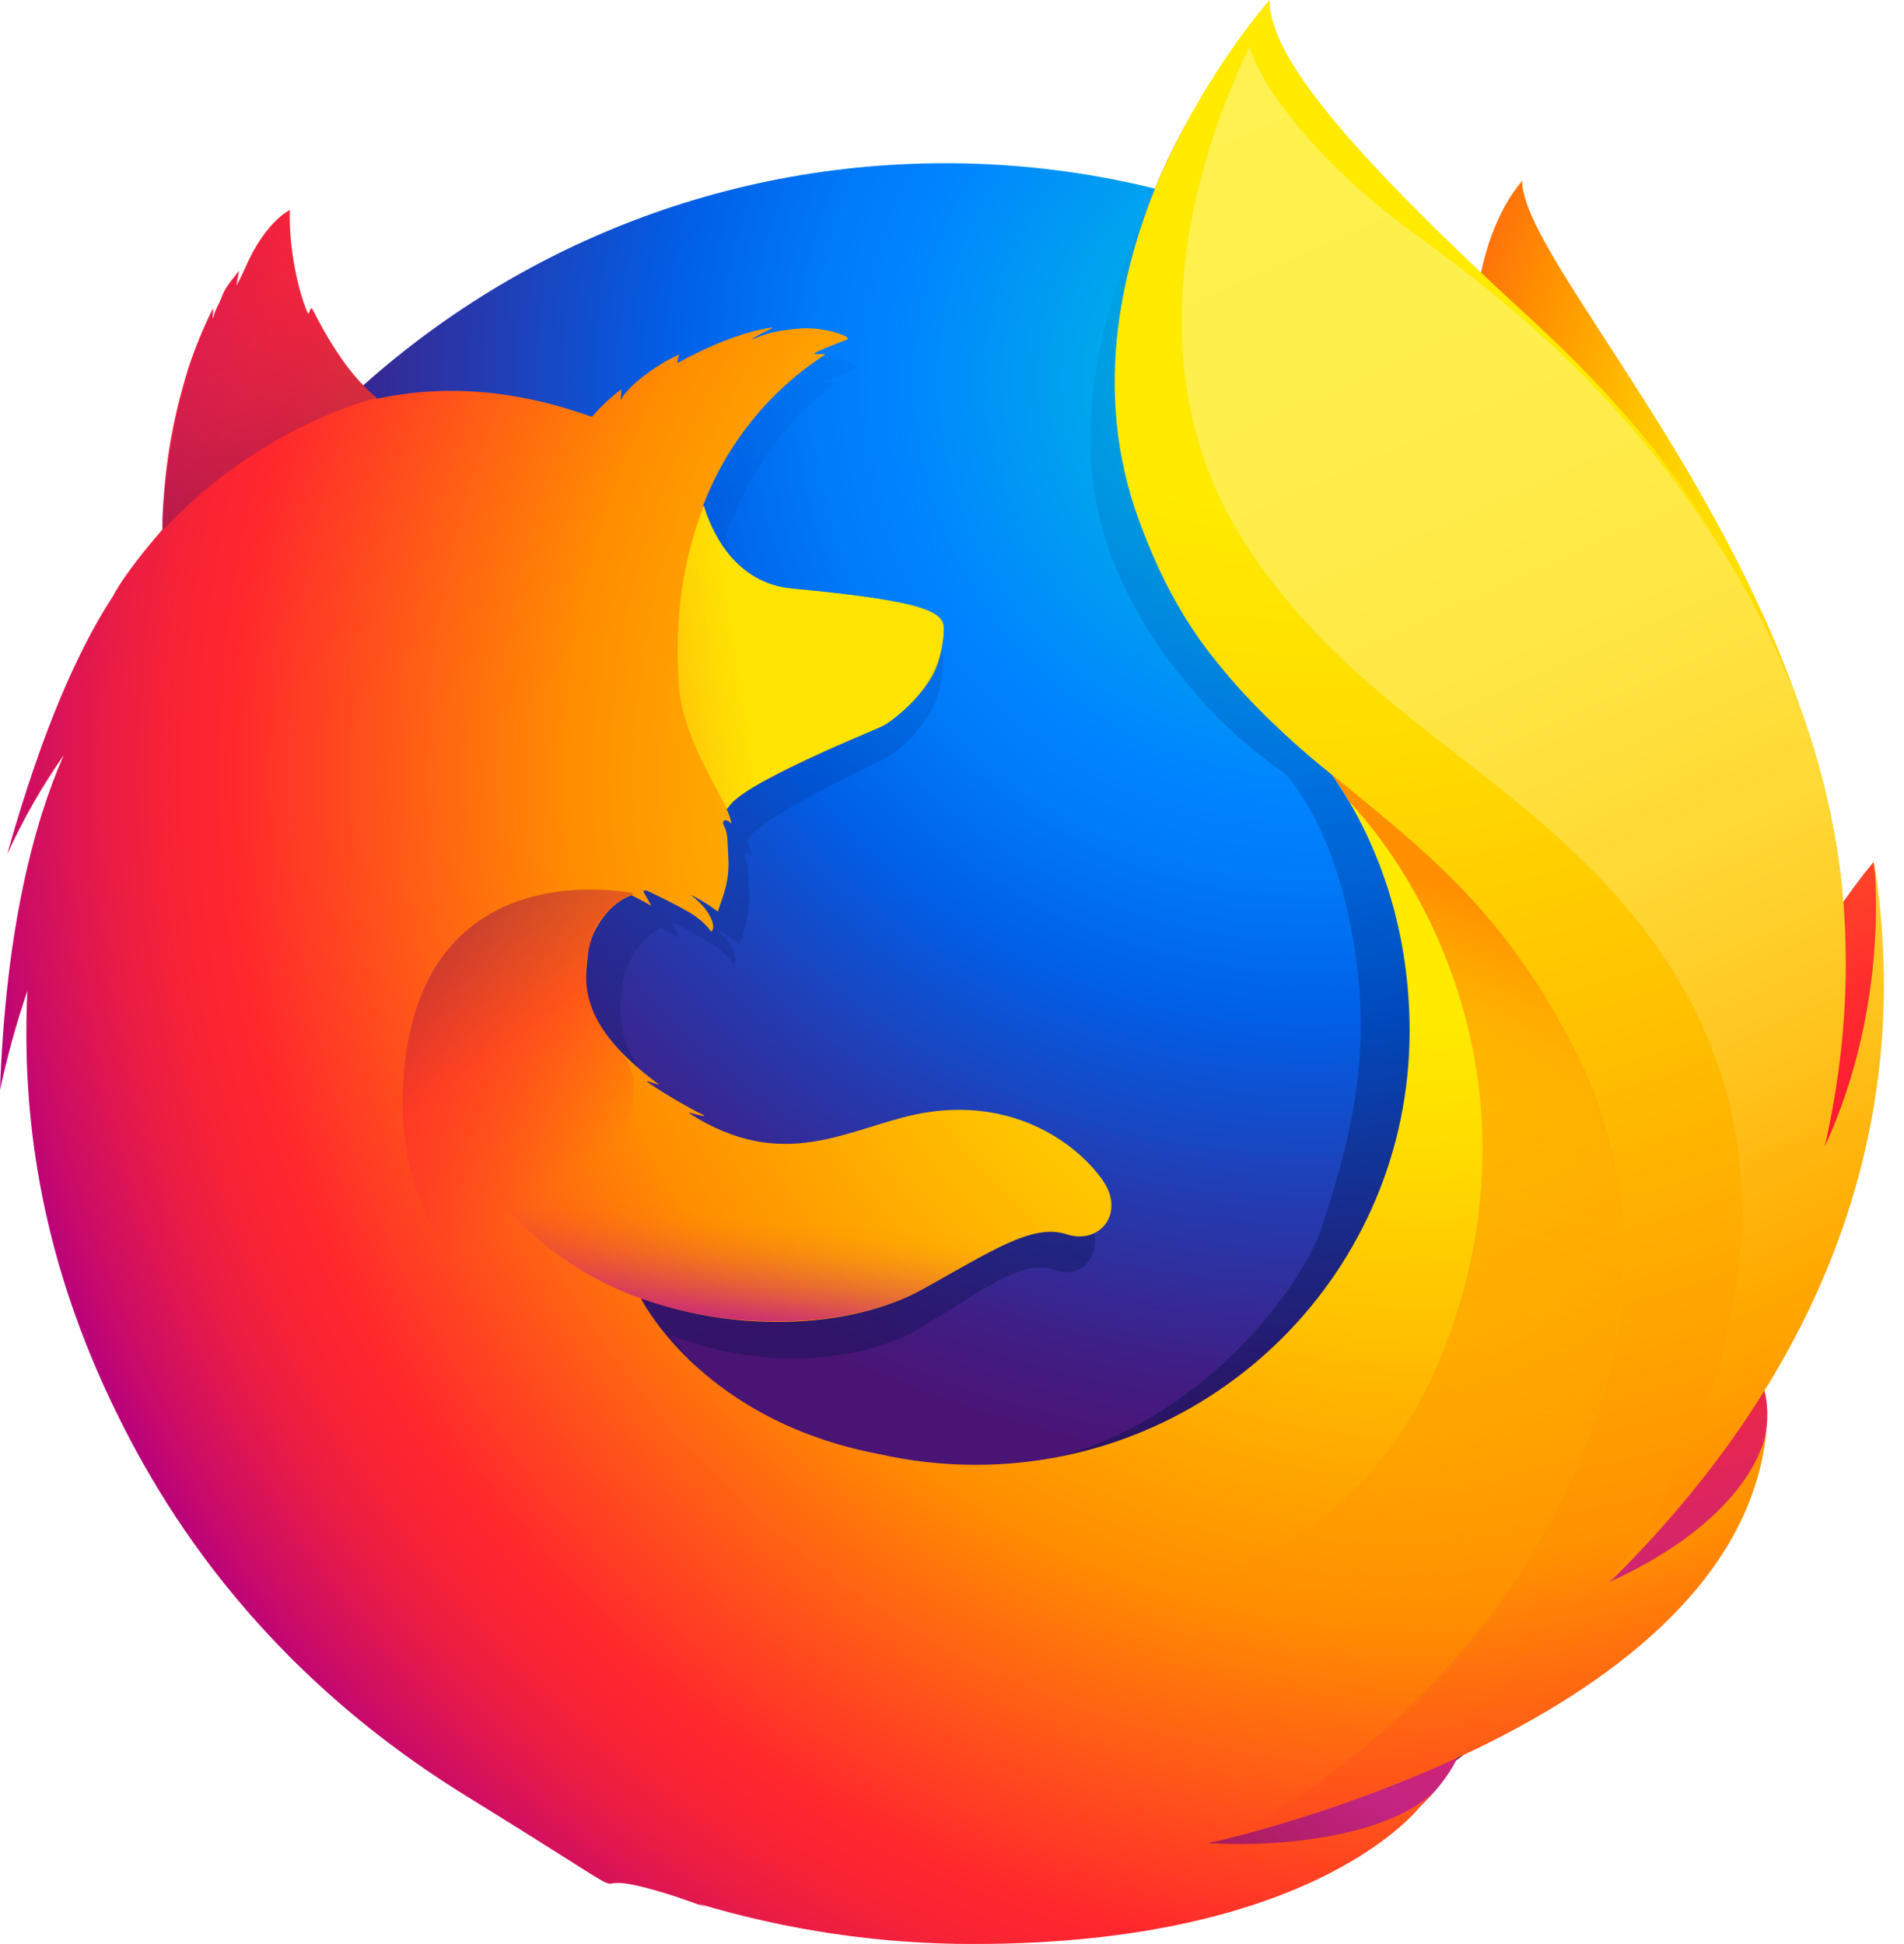
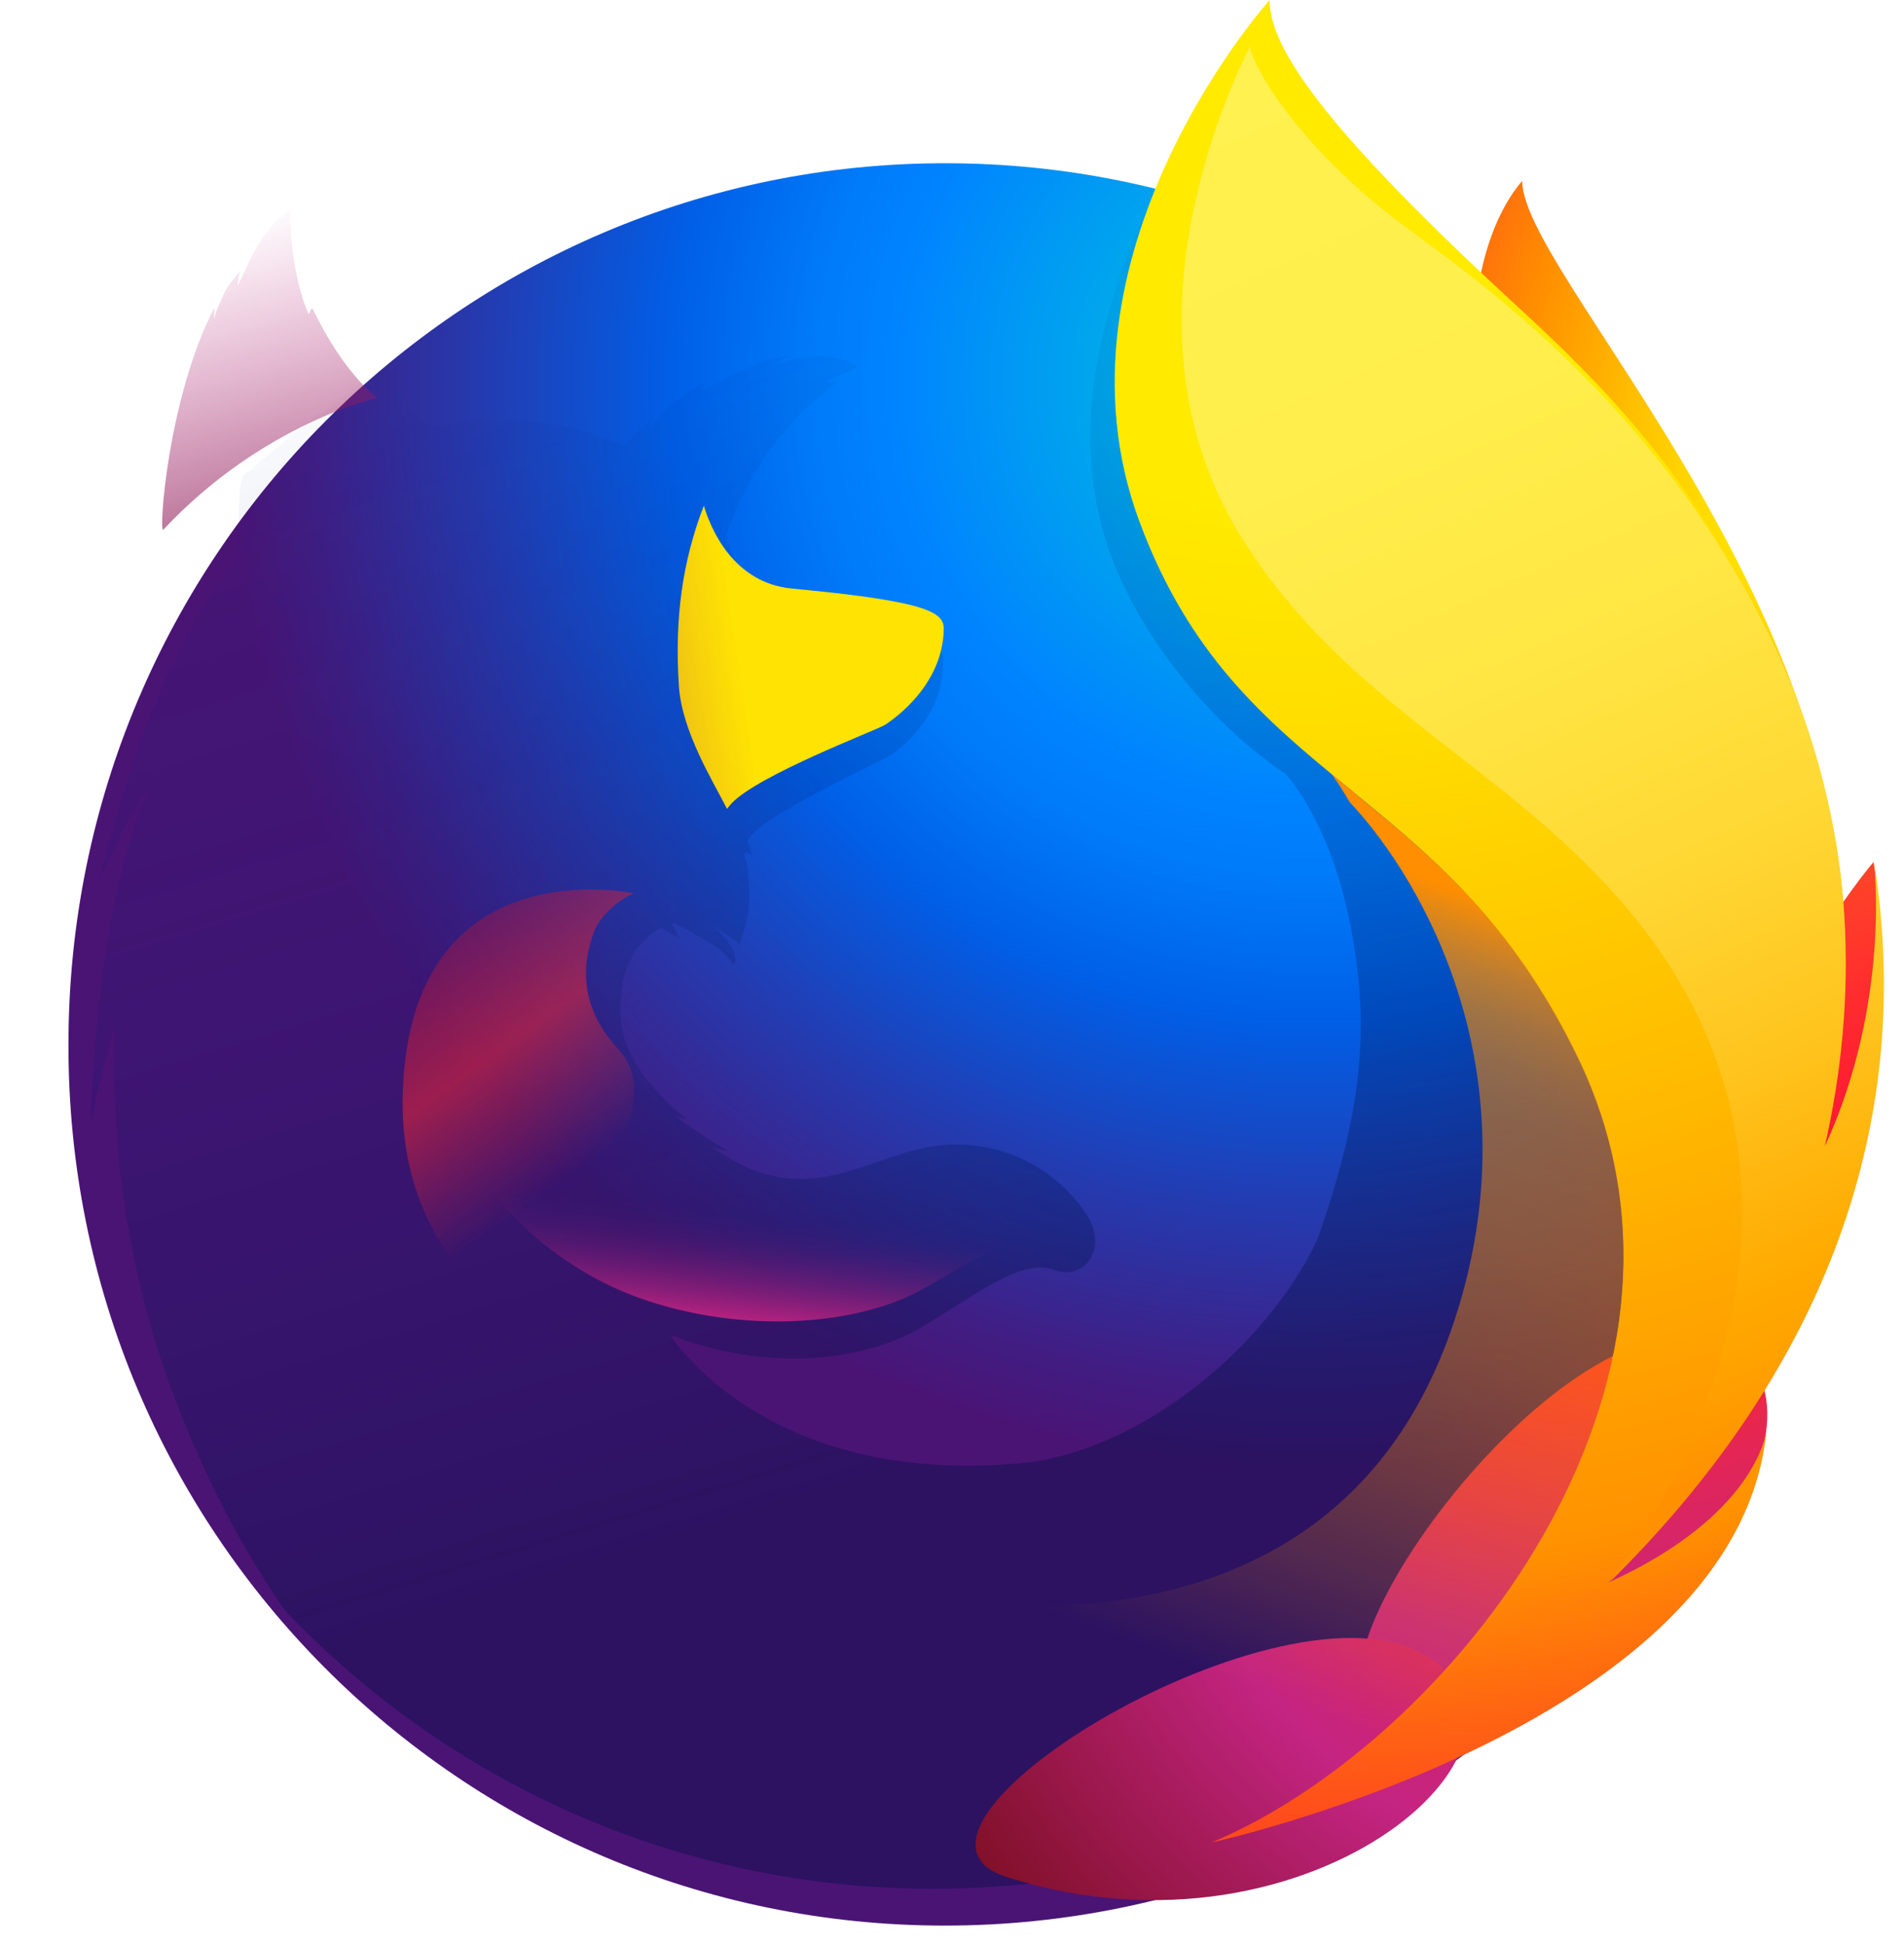
<svg xmlns="http://www.w3.org/2000/svg" width="47" height="48" viewBox="0 0 47 48" fill="none">
  <g clip-path="url(#clip0)">
    <path d="M37.575 4.465C36.407 5.824 35.862 8.888 37.048 11.989C38.231 15.093 40.048 14.419 41.179 17.584C42.674 21.758 41.977 27.369 41.977 27.369C41.977 27.369 43.774 32.569 45.025 27.044C47.793 16.671 37.575 7.021 37.575 4.465Z" fill="url(#paint0_radial)" />
    <path d="M23.32 47.542C35.283 47.542 44.973 37.798 44.973 25.786C44.973 13.774 35.283 4.03 23.332 4.03C11.381 4.03 1.69 13.772 1.69 25.786C1.668 37.812 11.369 47.542 23.32 47.542Z" fill="url(#paint1_radial)" />
    <path d="M39.545 39.2C39.076 39.532 38.585 39.827 38.075 40.086C38.752 39.096 39.376 38.071 39.944 37.014C40.406 36.502 40.828 36.006 41.172 35.47C41.339 35.206 41.529 34.881 41.729 34.503C42.944 32.312 44.285 28.768 44.324 25.128V25.119C44.324 25.029 44.326 24.939 44.324 24.851C44.33 23.938 44.236 23.025 44.044 22.133C44.053 22.202 44.062 22.272 44.071 22.342C44.06 22.288 44.051 22.234 44.04 22.18C44.058 22.279 44.071 22.376 44.087 22.471C44.335 24.578 44.159 26.636 43.273 28.151C43.26 28.173 43.244 28.194 43.23 28.216C43.69 25.913 43.843 23.368 43.332 20.821C43.332 20.821 43.127 19.583 41.605 15.823C40.731 13.659 39.175 11.886 37.8 10.594C36.597 9.104 35.501 8.103 34.899 7.47C33.639 6.144 33.112 5.15 32.896 4.501C32.709 4.407 30.303 2.071 30.112 1.984C29.061 3.611 25.762 8.698 27.333 13.454C28.045 15.609 29.844 17.845 31.726 19.101C31.809 19.195 32.846 20.323 33.34 22.865C33.849 25.491 33.581 27.54 32.533 30.572C31.3 33.231 28.14 35.86 25.18 36.128C18.855 36.703 16.538 32.952 16.538 32.952C18.799 33.856 21.296 33.666 22.818 32.729C24.351 31.782 25.277 31.079 26.027 31.356C26.769 31.631 27.36 30.831 26.83 30.001C25.994 28.714 24.47 28.049 22.957 28.315C21.425 28.566 20.02 29.778 18.01 28.604C17.879 28.529 17.753 28.446 17.633 28.356C17.5 28.268 18.064 28.489 17.933 28.39C17.543 28.178 16.851 27.713 16.671 27.549C16.642 27.522 16.975 27.655 16.944 27.628C15.066 26.082 15.3 25.036 15.359 24.38C15.406 23.855 15.747 23.183 16.322 22.91C16.599 23.061 16.772 23.178 16.772 23.178C16.772 23.178 16.653 22.937 16.59 22.809C16.612 22.8 16.633 22.802 16.655 22.793C16.883 22.903 17.385 23.187 17.651 23.361C17.996 23.604 18.107 23.821 18.107 23.821C18.107 23.821 18.197 23.771 18.129 23.559C18.105 23.471 18.001 23.196 17.658 22.917L17.678 22.919C17.884 23.036 18.077 23.169 18.258 23.32C18.355 22.971 18.528 22.604 18.49 21.95C18.467 21.49 18.476 21.371 18.395 21.192C18.323 21.039 18.436 20.981 18.562 21.138C18.54 21.015 18.503 20.893 18.454 20.778V20.767C18.612 20.219 21.783 18.792 22.013 18.625C22.392 18.357 22.709 18.012 22.946 17.611C23.122 17.329 23.255 16.935 23.287 16.337C23.305 15.907 23.104 15.618 19.896 15.282C19.02 15.197 18.506 14.561 18.213 13.975C18.159 13.849 18.105 13.734 18.05 13.619C17.998 13.486 17.956 13.348 17.926 13.209C18.452 11.703 19.331 10.429 20.627 9.467C20.697 9.402 20.345 9.483 20.415 9.42C20.498 9.345 21.035 9.129 21.136 9.079C21.26 9.021 20.607 8.743 20.027 8.811C19.439 8.876 19.313 8.949 18.999 9.082C19.13 8.951 19.545 8.782 19.448 8.782C18.812 8.879 18.026 9.248 17.349 9.665C17.347 9.593 17.363 9.521 17.39 9.453C17.077 9.586 16.303 10.125 16.08 10.583C16.089 10.495 16.094 10.407 16.094 10.319C15.855 10.52 15.639 10.745 15.449 10.993L15.438 11.004C13.617 10.269 12.012 10.222 10.655 10.551C10.357 10.254 10.213 10.47 9.537 8.987C9.492 8.897 9.573 9.075 9.537 8.987C9.426 8.698 9.604 9.37 9.537 8.987C8.401 9.884 6.906 10.898 6.19 11.615C6.181 11.644 7.026 11.376 6.19 11.615C5.897 11.698 5.917 11.872 5.872 13.445C5.86 13.565 5.87 13.698 5.86 13.806C5.288 14.536 4.898 15.154 4.749 15.474C4.008 16.752 3.192 18.742 2.401 21.891C2.75 21.037 3.169 20.214 3.658 19.432C3 21.105 2.364 23.728 2.238 27.77C2.398 26.936 2.601 26.111 2.849 25.299C2.694 28.653 3.273 32.001 4.544 35.107C4.999 36.22 5.752 37.909 7.033 39.761C11.058 43.997 16.736 46.634 23.025 46.634C29.598 46.634 35.495 43.762 39.545 39.2Z" fill="url(#paint2_linear)" />
    <path d="M34.688 42.277C42.633 41.357 46.149 33.17 41.632 33.008C37.552 32.88 30.923 42.712 34.688 42.277Z" fill="url(#paint3_radial)" />
    <path d="M42.205 31.338C47.671 28.157 46.246 21.285 46.246 21.285C46.246 21.285 44.136 23.735 42.703 27.641C41.287 31.509 38.918 33.258 42.205 31.338Z" fill="url(#paint4_radial)" />
    <path d="M24.851 46.343C32.472 48.775 39.022 42.77 34.985 40.767C31.313 38.959 21.235 45.194 24.851 46.343Z" fill="url(#paint5_radial)" />
-     <path d="M42.773 34.255C42.958 33.993 43.208 33.155 43.431 32.781C44.777 30.608 44.786 28.877 44.786 28.838C45.599 24.779 45.525 23.122 45.025 20.057C44.621 17.588 42.863 14.052 41.339 12.35C39.768 10.596 40.875 11.167 39.353 9.886C38.021 8.408 36.727 6.945 36.024 6.356C30.937 2.103 31.052 1.199 31.149 1.046C31.133 1.064 31.108 1.091 31.077 1.127C31.016 0.886 30.973 0.685 30.973 0.685C30.973 0.685 28.191 3.467 27.608 8.099C27.224 11.124 28.358 14.277 29.997 16.295C30.851 17.338 31.816 18.287 32.875 19.123V19.121C34.115 20.9 34.796 23.095 34.796 25.457C34.796 31.372 29.999 36.166 24.082 36.166C23.275 36.166 22.473 36.076 21.686 35.898C18.893 35.366 17.282 33.957 16.477 33.002C16.017 32.454 15.821 32.055 15.821 32.055C18.323 32.952 21.089 32.763 22.77 31.834C24.465 30.894 25.491 30.198 26.323 30.473C27.143 30.745 27.797 29.952 27.211 29.129C26.636 28.306 25.142 27.13 22.924 27.457C21.226 27.705 19.671 28.908 17.449 27.741C17.304 27.666 17.167 27.585 17.032 27.495C16.885 27.409 17.507 27.626 17.363 27.529C16.93 27.319 16.164 26.859 15.965 26.697C15.932 26.67 16.301 26.803 16.267 26.776C14.189 25.241 14.448 24.206 14.514 23.555C14.566 23.034 14.944 22.369 15.58 22.099C15.886 22.25 16.078 22.365 16.078 22.365C16.078 22.365 15.947 22.126 15.875 21.997C15.9 21.988 15.925 21.991 15.947 21.982C16.2 22.09 16.757 22.374 17.05 22.545C17.431 22.786 17.552 23.003 17.552 23.003C17.552 23.003 17.654 22.953 17.579 22.743C17.552 22.658 17.437 22.383 17.059 22.105L17.081 22.108C17.307 22.223 17.521 22.356 17.721 22.507C17.827 22.16 18.019 21.797 17.978 21.148C17.953 20.692 17.965 20.573 17.875 20.397C17.794 20.246 17.92 20.187 18.059 20.343C18.035 20.219 17.996 20.099 17.94 19.985L17.942 19.973C18.116 19.43 21.628 18.017 21.882 17.85C22.295 17.591 22.646 17.248 22.915 16.845C23.111 16.565 23.257 16.175 23.293 15.582C23.305 15.314 23.224 15.104 22.293 14.902C21.734 14.78 20.87 14.663 19.54 14.536C18.569 14.451 18.001 13.82 17.676 13.238C17.618 13.112 17.557 12.999 17.496 12.886C17.44 12.754 17.392 12.618 17.358 12.479C17.942 10.955 18.988 9.656 20.352 8.766C20.431 8.703 20.038 8.782 20.117 8.719C20.208 8.644 20.803 8.43 20.915 8.381C21.053 8.322 20.327 8.047 19.689 8.115C19.038 8.18 18.9 8.25 18.551 8.383C18.695 8.254 19.155 8.085 19.047 8.088C18.343 8.185 17.471 8.55 16.725 8.964C16.723 8.892 16.739 8.82 16.77 8.755C16.423 8.888 15.569 9.422 15.321 9.875C15.332 9.789 15.337 9.701 15.334 9.614C15.073 9.81 14.834 10.033 14.622 10.281L14.608 10.292C12.591 9.564 10.817 9.517 9.314 9.844C8.985 9.548 8.457 9.1 7.709 7.63C7.657 7.542 7.63 7.813 7.592 7.725C7.301 7.051 7.125 5.946 7.154 5.187C7.154 5.187 6.553 5.459 6.057 6.604C5.964 6.81 5.906 6.925 5.847 7.037C5.82 7.071 5.908 6.661 5.894 6.683C5.809 6.83 5.583 7.035 5.486 7.299C5.419 7.495 5.324 7.605 5.263 7.849L5.25 7.871C5.245 7.799 5.268 7.574 5.252 7.621C5.02 8.092 4.819 8.579 4.652 9.077C4.384 9.958 4.073 11.155 4.023 12.715C4.012 12.832 4.021 12.965 4.012 13.071C3.379 13.795 2.946 14.408 2.784 14.726C1.961 15.988 1.057 17.963 0.18 21.084C0.57 20.232 1.037 19.414 1.573 18.646C0.845 20.302 0.142 22.906 0 26.916C0.176 26.086 0.403 25.268 0.676 24.465C0.55 27.139 0.861 30.452 2.552 34.192C3.555 36.392 5.865 40.857 11.509 44.342C17.153 47.827 13.43 45.771 16.73 46.842C16.973 46.929 17.221 47.017 17.473 47.101C17.397 47.069 17.32 47.035 17.244 47.002C19.441 47.66 21.72 47.996 24.015 47.996C32.56 48.002 35.08 44.572 35.08 44.572C35.08 44.572 35.071 44.578 35.055 44.59C35.175 44.477 35.292 44.358 35.404 44.236C34.056 45.509 30.98 45.593 29.828 45.503C31.789 44.925 33.08 44.439 35.592 43.476C35.885 43.368 36.187 43.244 36.493 43.104C36.527 43.091 36.561 43.073 36.592 43.059C36.653 43.03 36.714 43.005 36.775 42.974C37.999 42.397 39.148 41.678 40.203 40.828C42.725 38.813 43.273 36.849 43.562 35.556C43.521 35.679 43.397 35.968 43.309 36.157C42.66 37.546 41.22 38.4 39.656 39.13C40.399 38.154 41.089 37.138 41.722 36.085C42.232 35.58 42.392 34.787 42.773 34.255Z" fill="url(#paint6_radial)" />
    <path d="M39.703 39.072C40.731 37.938 41.655 36.642 42.354 35.17C44.155 31.385 46.936 25.092 44.745 18.521C43.012 13.328 40.634 10.488 37.616 7.713C32.711 3.208 31.34 1.197 31.34 0C31.34 0 25.678 6.314 28.133 12.895C30.587 19.477 35.618 19.238 38.946 26.109C42.861 34.194 35.776 43.016 29.918 45.487C30.276 45.408 42.94 42.541 43.607 35.298C43.593 35.431 43.307 37.433 39.703 39.072Z" fill="url(#paint7_radial)" />
    <path d="M23.296 15.578C23.316 15.15 23.093 14.863 19.556 14.532C18.1 14.397 17.543 13.053 17.374 12.485C16.856 13.831 16.644 15.24 16.759 16.948C16.838 18.066 17.588 19.265 17.947 19.971C17.947 19.971 18.026 19.867 18.064 19.829C18.74 19.126 21.574 18.053 21.84 17.9C22.13 17.715 23.248 16.899 23.296 15.578Z" fill="url(#paint8_linear)" />
    <path d="M7.722 7.632C7.671 7.544 7.644 7.815 7.605 7.727C7.314 7.053 7.139 5.962 7.179 5.189C7.179 5.189 6.577 5.462 6.081 6.607C5.989 6.812 5.93 6.927 5.872 7.039C5.845 7.073 5.933 6.663 5.919 6.686C5.834 6.832 5.608 7.037 5.511 7.29C5.43 7.497 5.349 7.607 5.286 7.864C5.268 7.934 5.304 7.556 5.288 7.603C4.132 9.839 3.911 13.218 4.033 13.076C6.494 10.447 9.316 9.823 9.316 9.823C9.019 9.6 8.365 8.962 7.722 7.632Z" fill="url(#paint9_linear)" />
    <path d="M17.065 35.127C13.664 33.675 9.798 31.627 9.942 26.974C10.141 20.848 15.656 22.058 15.656 22.058C15.449 22.108 14.892 22.505 14.694 22.928C14.487 23.456 14.106 24.648 15.258 25.899C17.067 27.86 11.541 30.551 20.07 35.634C20.286 35.749 18.073 35.562 17.065 35.127Z" fill="url(#paint10_linear)" />
    <path d="M15.857 32.073C18.269 32.911 21.078 32.765 22.762 31.836C23.889 31.21 25.331 30.204 26.221 30.452C25.453 30.148 24.869 30.006 24.168 29.972C24.049 29.972 23.907 29.97 23.776 29.956C23.519 29.956 23.262 29.97 23.007 29.999C22.572 30.04 22.092 30.312 21.655 30.27C21.632 30.267 22.078 30.085 22.042 30.094C21.81 30.141 21.558 30.152 21.292 30.186C21.123 30.204 20.976 30.227 20.809 30.234C15.785 30.66 11.541 27.511 11.541 27.511C11.178 28.726 13.157 31.133 15.857 32.073Z" fill="url(#paint11_linear)" />
    <path d="M39.694 39.103C44.774 34.115 47.346 28.052 46.257 21.249C46.257 21.249 46.693 24.736 45.045 28.304C45.836 24.822 45.928 20.494 43.828 16.013C41.024 10.031 36.412 6.884 34.649 5.57C31.983 3.579 30.876 1.555 30.856 1.136C30.058 2.768 27.648 8.365 30.596 13.184C33.36 17.699 37.712 19.04 40.758 23.181C46.372 30.813 39.694 39.103 39.694 39.103Z" fill="url(#paint12_linear)" />
    <path d="M38.966 26.124C37.19 22.457 34.974 20.857 32.878 19.121C33.121 19.462 33.182 19.583 33.317 19.804C35.163 21.77 37.884 26.569 35.907 32.589C32.188 43.925 17.316 38.587 15.756 37.088C16.387 43.647 27.366 46.787 34.516 42.534C38.585 38.682 41.876 32.136 38.966 26.124Z" fill="url(#paint13_linear)" />
  </g>
  <defs>
    <radialGradient id="paint0_radial" cx="0" cy="0" r="1" gradientUnits="userSpaceOnUse" gradientTransform="translate(44.31 12.002) rotate(2.555) scale(16.776 24.657)">
      <stop offset="0.045" stop-color="#FFEA00" />
      <stop offset="0.12" stop-color="#FFDE00" />
      <stop offset="0.254" stop-color="#FFBF00" />
      <stop offset="0.429" stop-color="#FF8E00" />
      <stop offset="0.769" stop-color="#FF272D" />
      <stop offset="0.872" stop-color="#E0255A" />
      <stop offset="0.953" stop-color="#CC2477" />
      <stop offset="1" stop-color="#C42482" />
    </radialGradient>
    <radialGradient id="paint1_radial" cx="0" cy="0" r="1" gradientUnits="userSpaceOnUse" gradientTransform="translate(32.347 9.42) scale(47.28)">
      <stop stop-color="#00CCDA" />
      <stop offset="0.22" stop-color="#0083FF" />
      <stop offset="0.261" stop-color="#007AF9" />
      <stop offset="0.33" stop-color="#0060E8" />
      <stop offset="0.333" stop-color="#005FE7" />
      <stop offset="0.438" stop-color="#2639AD" />
      <stop offset="0.522" stop-color="#401E84" />
      <stop offset="0.566" stop-color="#4A1475" />
    </radialGradient>
    <linearGradient id="paint2_linear" x1="26.373" y1="35.569" x2="17.034" y2="5.022" gradientUnits="userSpaceOnUse">
      <stop stop-color="#000F43" stop-opacity="0.4" />
      <stop offset="0.485" stop-color="#001962" stop-opacity="0.173" />
      <stop offset="1" stop-color="#002079" stop-opacity="0" />
    </linearGradient>
    <radialGradient id="paint3_radial" cx="0" cy="0" r="1" gradientUnits="userSpaceOnUse" gradientTransform="translate(39.424 24.675) rotate(5.67) scale(15.947)">
      <stop offset="0.003" stop-color="#FFEA00" />
      <stop offset="0.497" stop-color="#FF272D" />
      <stop offset="1" stop-color="#C42482" />
    </radialGradient>
    <radialGradient id="paint4_radial" cx="0" cy="0" r="1" gradientUnits="userSpaceOnUse" gradientTransform="translate(39.499 9.316) rotate(5.67) scale(26.631 26.631)">
      <stop offset="0.003" stop-color="#FFE900" />
      <stop offset="0.157" stop-color="#FFAF0E" />
      <stop offset="0.316" stop-color="#FF7A1B" />
      <stop offset="0.472" stop-color="#FF4E26" />
      <stop offset="0.621" stop-color="#FF2C2E" />
      <stop offset="0.762" stop-color="#FF1434" />
      <stop offset="0.892" stop-color="#FF0538" />
      <stop offset="1" stop-color="#FF0039" />
    </radialGradient>
    <radialGradient id="paint5_radial" cx="0" cy="0" r="1" gradientUnits="userSpaceOnUse" gradientTransform="translate(40.809 34.254) rotate(5.67) scale(24.437 24.436)">
      <stop offset="0.003" stop-color="#FF272D" />
      <stop offset="0.497" stop-color="#C42482" />
      <stop offset="0.986" stop-color="#620700" />
    </radialGradient>
    <radialGradient id="paint6_radial" cx="0" cy="0" r="1" gradientUnits="userSpaceOnUse" gradientTransform="translate(34.887 19.22) scale(38.155)">
      <stop offset="0.156" stop-color="#FFEA00" />
      <stop offset="0.231" stop-color="#FFDE00" />
      <stop offset="0.365" stop-color="#FFBF00" />
      <stop offset="0.541" stop-color="#FF8E00" />
      <stop offset="0.763" stop-color="#FF272D" />
      <stop offset="0.796" stop-color="#F92433" />
      <stop offset="0.841" stop-color="#E91C45" />
      <stop offset="0.893" stop-color="#CF0E62" />
      <stop offset="0.935" stop-color="#B5007F" />
    </radialGradient>
    <radialGradient id="paint7_radial" cx="0" cy="0" r="1" gradientUnits="userSpaceOnUse" gradientTransform="translate(32.016 0.062) scale(45.054 45.054)">
      <stop offset="0.279" stop-color="#FFEA00" />
      <stop offset="0.402" stop-color="#FFDD00" />
      <stop offset="0.63" stop-color="#FFBA00" />
      <stop offset="0.856" stop-color="#FF9100" />
      <stop offset="0.933" stop-color="#FF6711" />
      <stop offset="0.994" stop-color="#FF4A1D" />
    </radialGradient>
    <linearGradient id="paint8_linear" x1="0.894" y1="18.782" x2="18.231" y2="16.151" gradientUnits="userSpaceOnUse">
      <stop stop-color="#C42482" stop-opacity="0.5" />
      <stop offset="0.474" stop-color="#FF272D" stop-opacity="0.5" />
      <stop offset="0.486" stop-color="#FF2C2C" stop-opacity="0.513" />
      <stop offset="0.675" stop-color="#FF7A1A" stop-opacity="0.72" />
      <stop offset="0.829" stop-color="#FFB20D" stop-opacity="0.871" />
      <stop offset="0.942" stop-color="#FFD605" stop-opacity="0.964" />
      <stop offset="1" stop-color="#FFE302" />
    </linearGradient>
    <linearGradient id="paint9_linear" x1="6.986" y1="12.577" x2="5.019" y2="5.523" gradientUnits="userSpaceOnUse">
      <stop stop-color="#891551" stop-opacity="0.6" />
      <stop offset="1" stop-color="#C42482" stop-opacity="0" />
    </linearGradient>
    <linearGradient id="paint10_linear" x1="10.757" y1="22.882" x2="14.804" y2="28.528" gradientUnits="userSpaceOnUse">
      <stop offset="0.005" stop-color="#891551" stop-opacity="0.5" />
      <stop offset="0.484" stop-color="#FF272D" stop-opacity="0.5" />
      <stop offset="1" stop-color="#FF272D" stop-opacity="0" />
    </linearGradient>
    <linearGradient id="paint11_linear" x1="18.487" y1="32.781" x2="18.855" y2="29.151" gradientUnits="userSpaceOnUse">
      <stop stop-color="#C42482" />
      <stop offset="0.083" stop-color="#C42482" stop-opacity="0.81" />
      <stop offset="0.206" stop-color="#C42482" stop-opacity="0.565" />
      <stop offset="0.328" stop-color="#C42482" stop-opacity="0.362" />
      <stop offset="0.447" stop-color="#C42482" stop-opacity="0.204" />
      <stop offset="0.562" stop-color="#C42482" stop-opacity="0.091" />
      <stop offset="0.673" stop-color="#C42482" stop-opacity="0.023" />
      <stop offset="0.773" stop-color="#C42482" stop-opacity="0" />
    </linearGradient>
    <linearGradient id="paint12_linear" x1="30.269" y1="1.761" x2="45.179" y2="35.102" gradientUnits="userSpaceOnUse">
      <stop stop-color="#FFF14F" />
      <stop offset="0.268" stop-color="#FFEE4C" />
      <stop offset="0.452" stop-color="#FFE643" />
      <stop offset="0.612" stop-color="#FFD834" />
      <stop offset="0.757" stop-color="#FFC41E" />
      <stop offset="0.892" stop-color="#FFAB02" />
      <stop offset="0.902" stop-color="#FFA900" />
      <stop offset="0.949" stop-color="#FFA000" />
      <stop offset="1" stop-color="#FF9100" />
    </linearGradient>
    <linearGradient id="paint13_linear" x1="33.214" y1="20.936" x2="26.151" y2="39.899" gradientUnits="userSpaceOnUse">
      <stop stop-color="#FF8E00" />
      <stop offset="0.04" stop-color="#FF8E00" stop-opacity="0.858" />
      <stop offset="0.084" stop-color="#FF8E00" stop-opacity="0.729" />
      <stop offset="0.13" stop-color="#FF8E00" stop-opacity="0.628" />
      <stop offset="0.178" stop-color="#FF8E00" stop-opacity="0.557" />
      <stop offset="0.227" stop-color="#FF8E00" stop-opacity="0.514" />
      <stop offset="0.282" stop-color="#FF8E00" stop-opacity="0.5" />
      <stop offset="0.389" stop-color="#FF8E00" stop-opacity="0.478" />
      <stop offset="0.524" stop-color="#FF8E00" stop-opacity="0.416" />
      <stop offset="0.676" stop-color="#FF8E00" stop-opacity="0.314" />
      <stop offset="0.838" stop-color="#FF8E00" stop-opacity="0.172" />
      <stop offset="1" stop-color="#FF8E00" stop-opacity="0" />
    </linearGradient>
    <clipPath id="clip0">
      <rect width="46.506" height="48" fill="white" />
    </clipPath>
  </defs>
</svg>